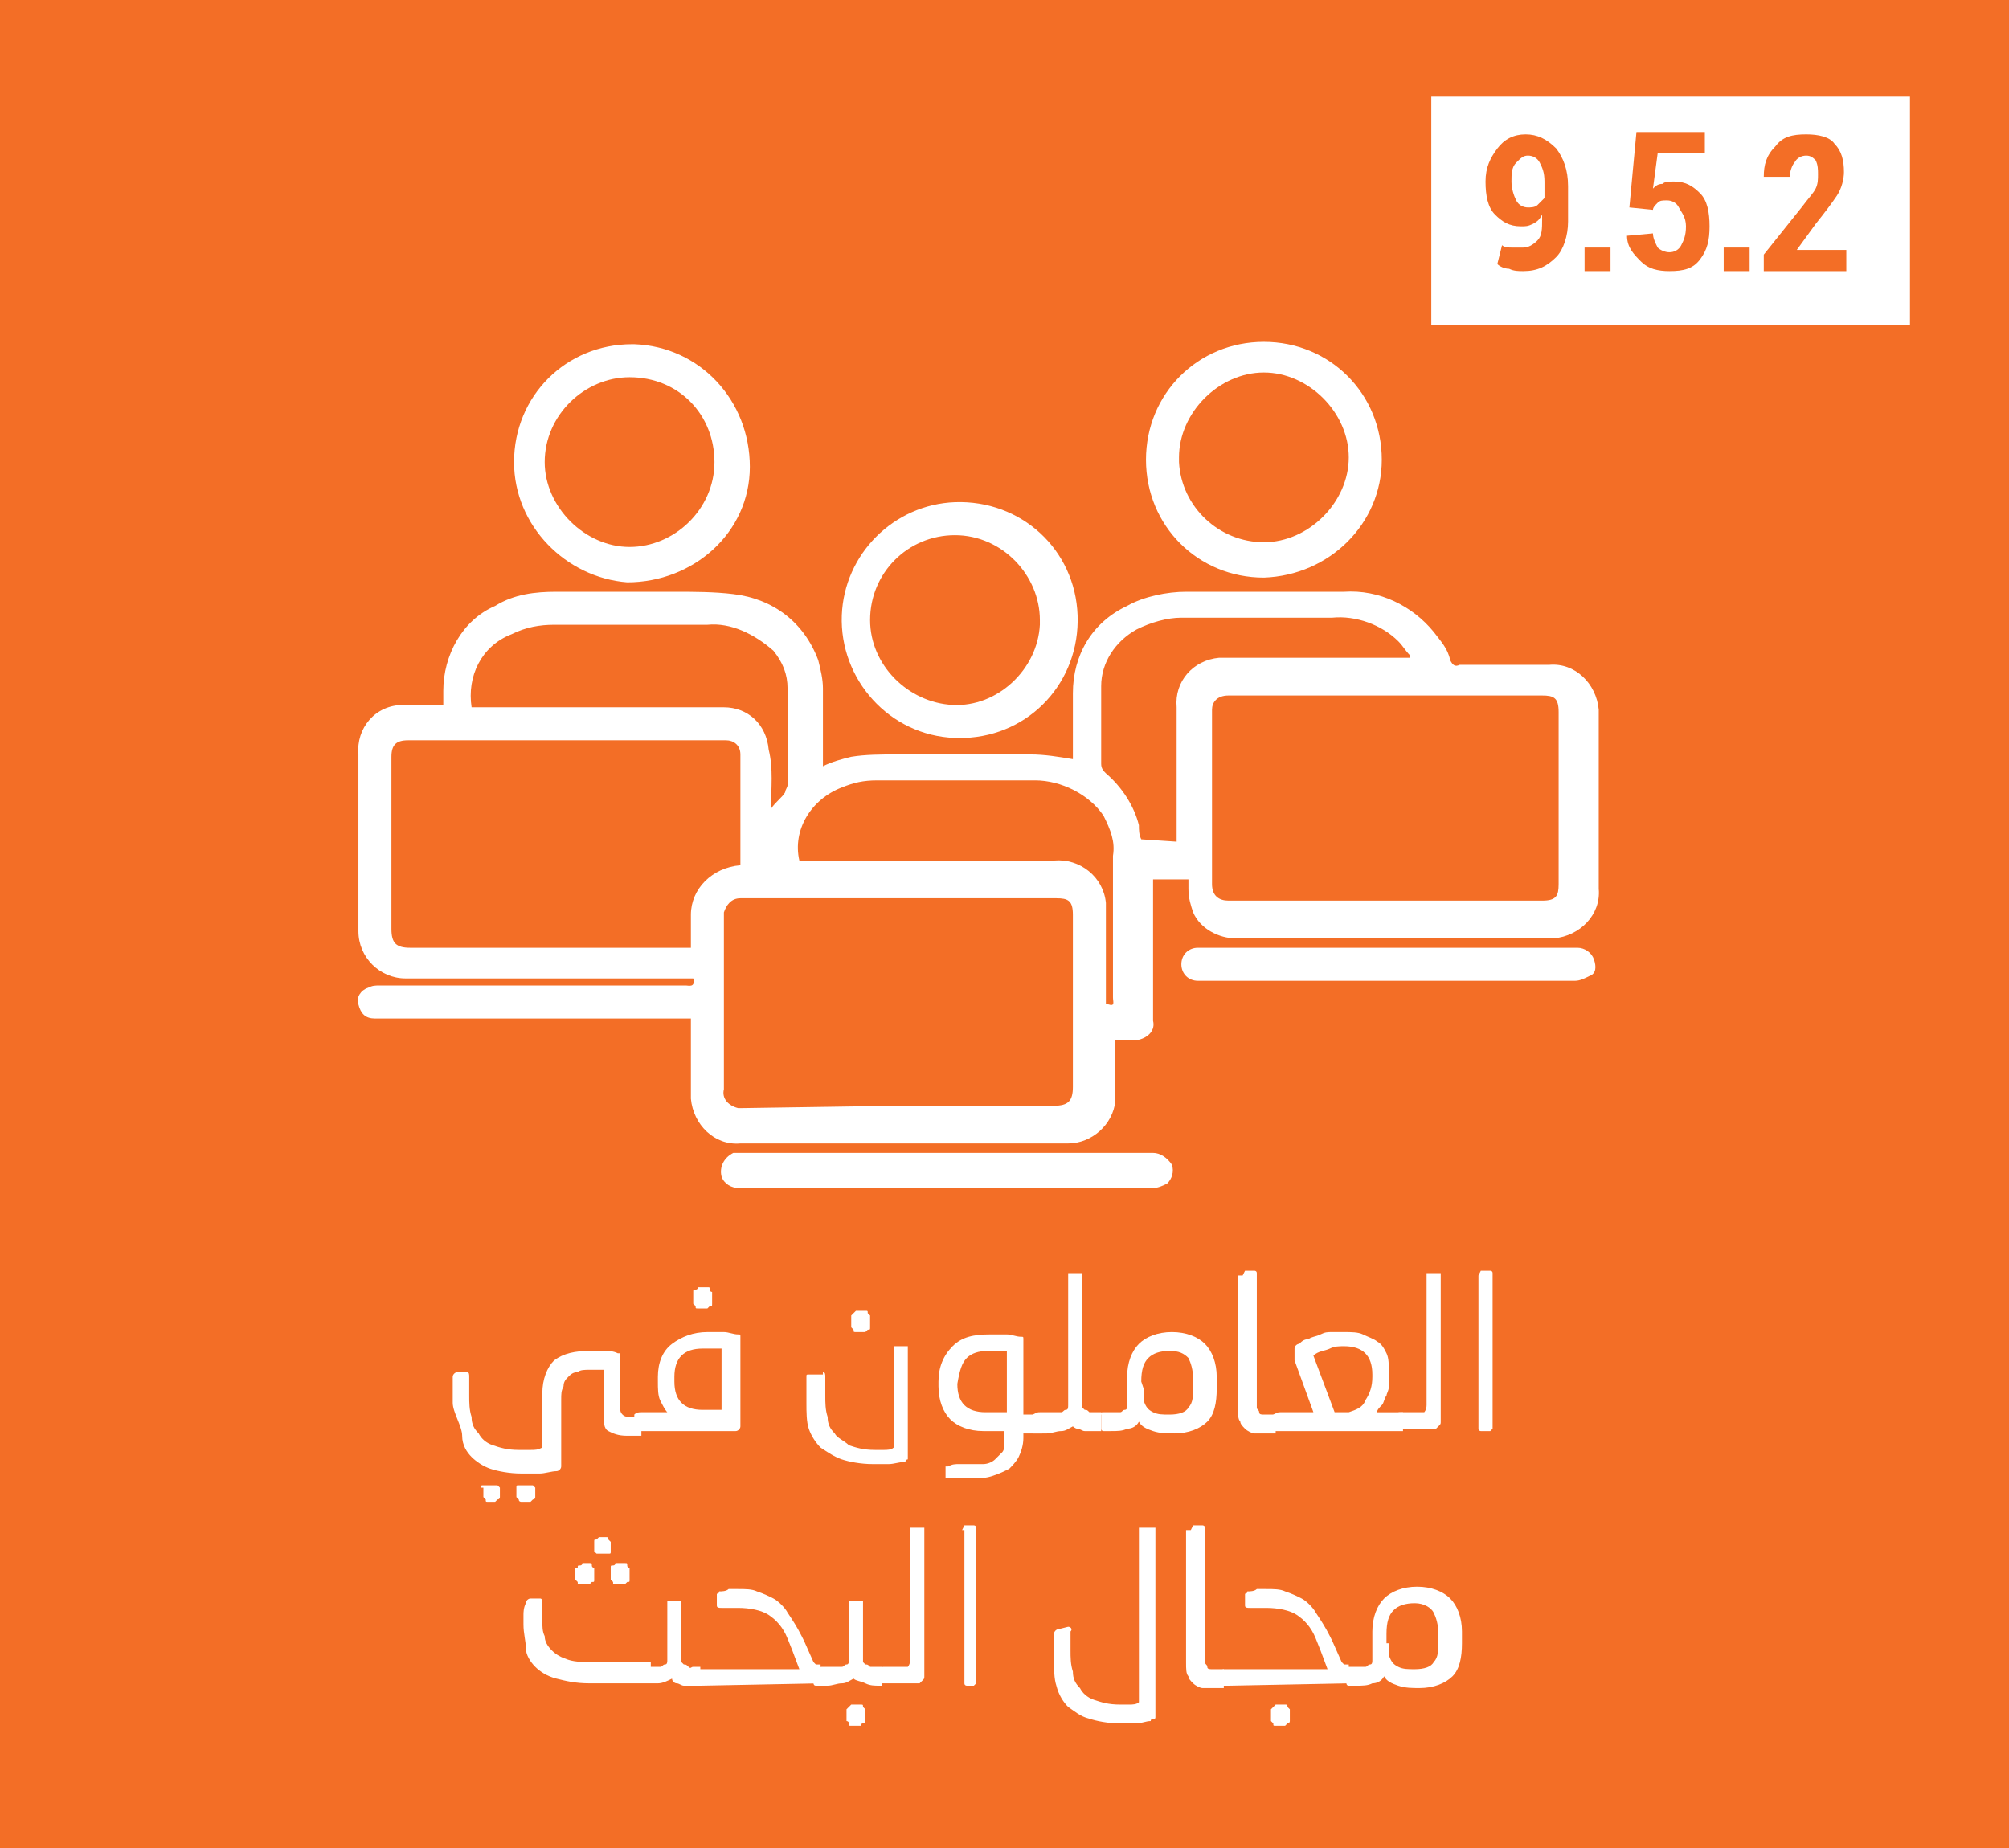
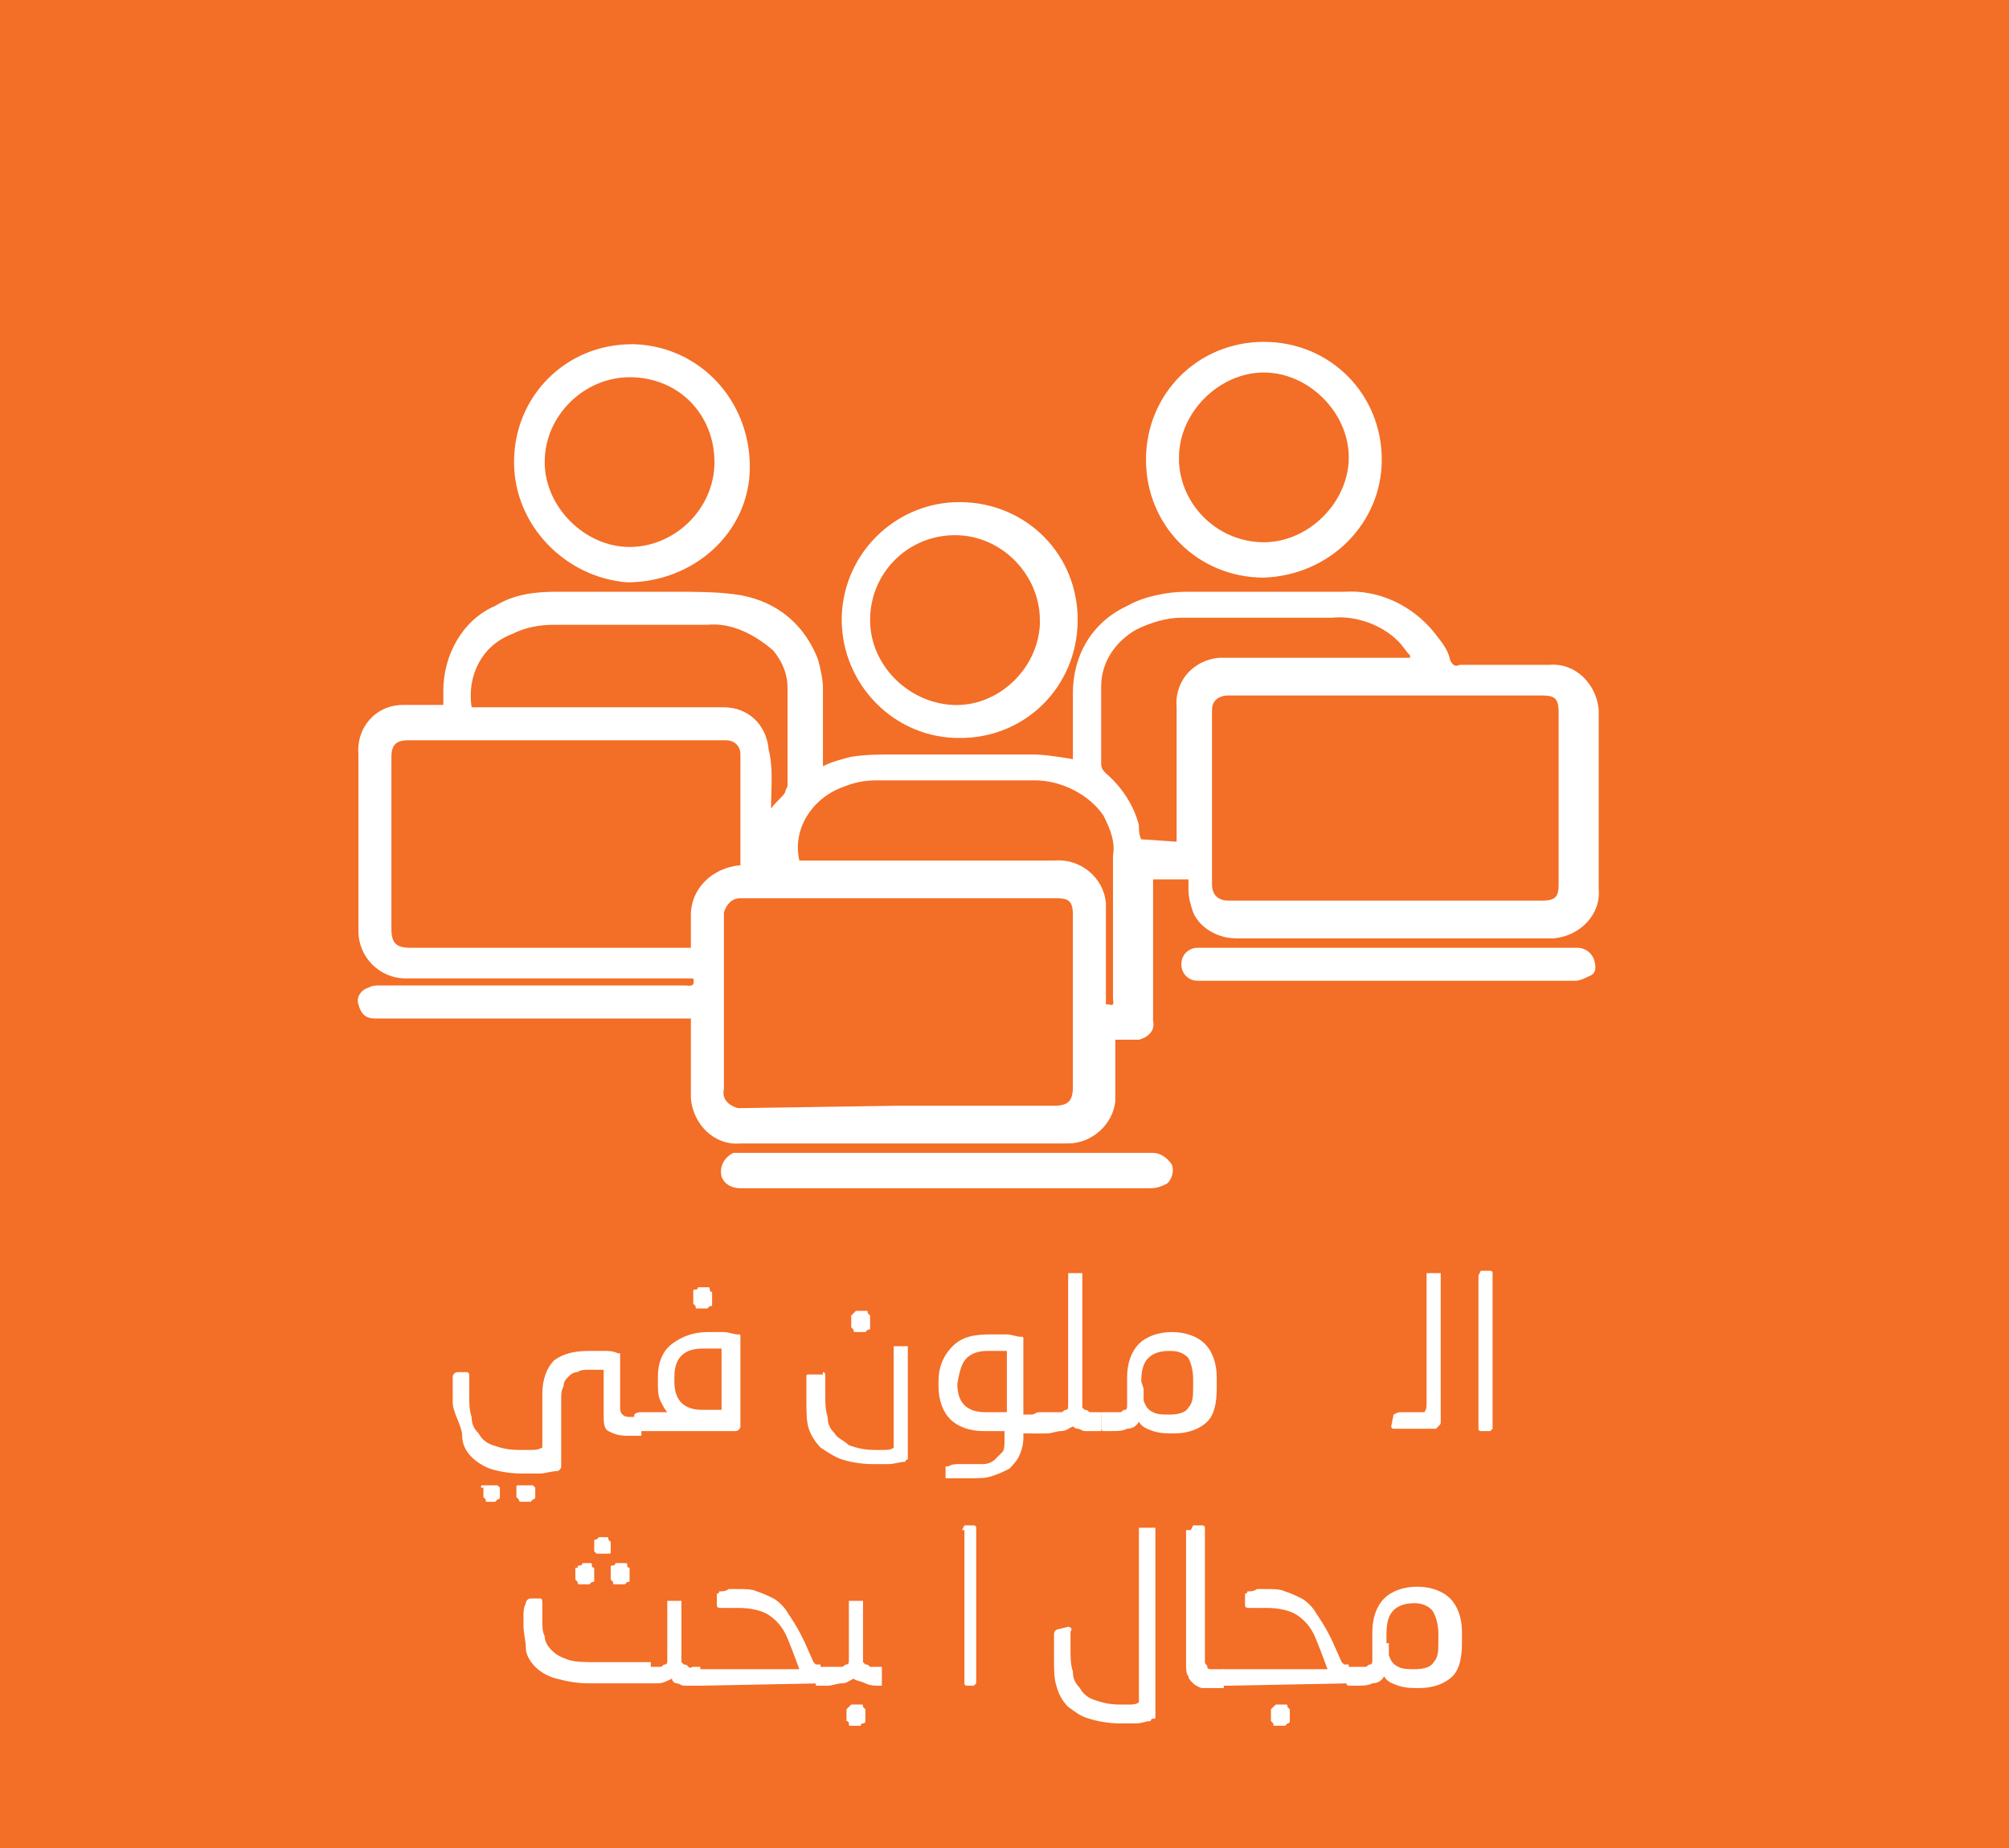
<svg xmlns="http://www.w3.org/2000/svg" version="1.1" id="Layer_1" x="0px" y="0px" viewBox="0 0 85.2 78.4" style="enable-background:new 0 0 85.2 78.4;" xml:space="preserve">
  <style type="text/css">
	.st0{fill:#F36E26;}
	.st1{fill:#FFFFFF;}
</style>
  <rect x="-2.5" y="-3.2" class="st0" width="90.4" height="86" />
  <g>
    <path class="st1" d="M29.3,43.2H15.9c-0.4,0-0.6-0.2-0.7-0.6c-0.1-0.3,0.1-0.6,0.4-0.7c0.2-0.1,0.3-0.1,0.5-0.1h13   c0.1,0,0.4,0.1,0.3-0.3h-1.4c-3.6,0-7.2,0-10.8,0c-1.1,0-2-0.9-2-2c0-2.5,0-5,0-7.5c-0.1-1.1,0.7-2.1,1.9-2.1c0.1,0,0.2,0,0.3,0   h1.4v-0.6c0-1.5,0.8-3,2.2-3.6c0.8-0.5,1.7-0.6,2.6-0.6h5c0.8,0,1.7,0,2.5,0.1c1.7,0.2,3,1.2,3.6,2.8c0.1,0.4,0.2,0.8,0.2,1.2   c0,1,0,1.9,0,3v0.3c0.4-0.2,0.8-0.3,1.2-0.4c0.6-0.1,1.3-0.1,1.9-0.1c1.9,0,3.9,0,5.7,0c0.6,0,1.2,0.1,1.8,0.2v-0.2   c0-0.8,0-1.8,0-2.6c0-1.6,0.8-3,2.3-3.7c0.7-0.4,1.7-0.6,2.5-0.6h6.7c1.5-0.1,2.9,0.6,3.8,1.7c0.3,0.4,0.6,0.7,0.7,1.2   c0.1,0.2,0.2,0.3,0.4,0.2h3.8c1.1-0.1,2,0.8,2.1,1.9c0,0.1,0,0.1,0,0.2v7.4c0.1,1.1-0.8,2-1.9,2.1c-0.1,0-0.1,0-0.2,0   c-0.7,0-1.6,0-2.3,0h-1.8h-9.2c-0.7,0-1.5-0.4-1.8-1.1c-0.1-0.3-0.2-0.6-0.2-1c0-0.1,0-0.3,0-0.4h-1.5v6c0.1,0.4-0.2,0.7-0.6,0.8   c-0.1,0-0.2,0-0.2,0c-0.3,0-0.6,0-0.8,0c0,0.6,0,1.1,0,1.7c0,0.3,0,0.6,0,0.9c-0.1,1-1,1.8-2,1.8H31.4c-1.1,0.1-2-0.8-2.1-1.9   c0-0.1,0-0.2,0-0.3c0-0.8,0-1.8,0-2.6V43.2z M58.8,38.2L58.8,38.2h2.4h4.2c0.6,0,0.7-0.2,0.7-0.7v-7.3c0-0.6-0.2-0.7-0.7-0.7H52.1   c-0.5,0-0.7,0.3-0.7,0.6v7.4c0,0.5,0.3,0.7,0.7,0.7L58.8,38.2z M38.1,46.9h6.6c0.6,0,0.8-0.2,0.8-0.8v-7.3c0-0.6-0.2-0.7-0.7-0.7   H33.2c-0.6,0-1.2,0-1.8,0c-0.4,0-0.6,0.3-0.7,0.6v0.1v1.7c0,1.8,0,3.8,0,5.7c-0.1,0.4,0.2,0.7,0.6,0.8c0.1,0,0.1,0,0.2,0L38.1,46.9   z M31.4,36.7C31.4,36.7,31.4,36.6,31.4,36.7c0-1.7,0-3.1,0-4.7c0-0.4-0.3-0.6-0.6-0.6l0,0H17.3c-0.5,0-0.7,0.2-0.7,0.7v7.3   c0,0.6,0.2,0.8,0.8,0.8h11.9v-1.4C29.3,37.7,30.2,36.8,31.4,36.7L31.4,36.7z M32.7,34.3L32.7,34.3c0.2-0.3,0.5-0.5,0.6-0.7   c0-0.1,0.1-0.2,0.1-0.3c0-1.4,0-2.7,0-4.1c0-0.6-0.2-1.1-0.6-1.6C32,26.9,31,26.4,30,26.5c-2.1,0-4.2,0-6.5,0   c-0.6,0-1.2,0.1-1.8,0.4c-1.3,0.5-1.9,1.8-1.7,3.1h4.2c2.1,0,4.3,0,6.5,0c1,0,1.8,0.7,1.9,1.8C32.8,32.6,32.7,33.4,32.7,34.3z    M47,42.6c0.3,0.1,0.2-0.1,0.2-0.3c0-2,0-4,0-6c0.1-0.6-0.1-1.1-0.4-1.7c-0.6-0.9-1.8-1.5-2.9-1.5c-2.2,0-4.5,0-6.7,0   c-0.6,0-1,0.1-1.5,0.3c-1.3,0.5-2.1,1.8-1.8,3.1h10.8c1.1-0.1,2.1,0.7,2.2,1.8c0,0.1,0,0.2,0,0.3V42.6L47,42.6z M49.9,35.7   c0-0.1,0-0.2,0-0.3v-5.4c-0.1-1.1,0.7-2,1.8-2.1c0.1,0,0.2,0,0.2,0h7.9v-0.1c-0.2-0.2-0.3-0.4-0.5-0.6c-0.7-0.7-1.8-1.1-2.8-1h-6.4   c-0.6,0-1.3,0.2-1.9,0.5c-0.9,0.5-1.5,1.4-1.5,2.4c0,1.1,0,2.2,0,3.3c0,0.2,0.1,0.3,0.2,0.4c0.7,0.6,1.2,1.4,1.4,2.2   c0,0.2,0,0.4,0.1,0.6L49.9,35.7z" />
    <path class="st1" d="M53.6,24.5c-2.8,0-5-2.2-5-5s2.2-5,5-5s5,2.2,5,5C58.6,22.2,56.4,24.4,53.6,24.5L53.6,24.5z M53.6,23   c1.9,0,3.6-1.7,3.6-3.6s-1.7-3.6-3.6-3.6S50,17.5,50,19.4c0,0.1,0,0.1,0,0.2C50.1,21.5,51.7,23,53.6,23L53.6,23z" />
    <path class="st1" d="M40.5,31.3c-2.8-0.1-4.9-2.5-4.8-5.2c0.1-2.6,2.2-4.7,4.8-4.8c2.8-0.1,5.1,2,5.2,4.8c0.1,2.8-2,5.1-4.8,5.2   C40.8,31.3,40.7,31.3,40.5,31.3z M44.1,26.3c0-1.9-1.6-3.6-3.6-3.6s-3.6,1.6-3.6,3.6c0,1.9,1.6,3.5,3.5,3.6   c1.9,0.1,3.6-1.5,3.7-3.4C44.1,26.4,44.1,26.4,44.1,26.3z" />
    <path class="st1" d="M21.8,19.6c0-2.8,2.2-5,5-5h0.1c2.8,0.1,4.9,2.4,4.9,5.2s-2.4,4.9-5.2,4.9C24,24.5,21.8,22.3,21.8,19.6z    M26.7,23.2c1.9,0,3.6-1.6,3.6-3.6S28.8,16,26.7,16c-1.9,0-3.6,1.6-3.6,3.6C23.1,21.5,24.8,23.2,26.7,23.2L26.7,23.2z" />
    <path class="st1" d="M40,50.4h-8.6c-0.4,0-0.7-0.2-0.8-0.5c-0.1-0.4,0.1-0.8,0.5-1c0.1,0,0.2,0,0.3,0h17.5c0.3,0,0.6,0.2,0.8,0.5   c0.1,0.3,0,0.6-0.2,0.8c-0.2,0.1-0.4,0.2-0.7,0.2H40z" />
    <path class="st1" d="M58.8,41.6h-8c-0.4,0-0.7-0.3-0.7-0.7c0-0.4,0.3-0.7,0.7-0.7h16.1c0.3,0,0.6,0.2,0.7,0.5   c0.1,0.3,0.1,0.6-0.2,0.7c-0.2,0.1-0.4,0.2-0.6,0.2C64.1,41.6,61.5,41.6,58.8,41.6z" />
  </g>
  <g>
    <path class="st1" d="M19.2,59.5c0-0.1,0-0.1,0-0.2s0-0.2,0-0.3s0-0.2,0-0.3s0-0.2,0-0.3s0.1-0.2,0.2-0.2h0.4c0.1,0,0.1,0.1,0.1,0.2   c0,0.1,0,0.3,0,0.4s0,0.3,0,0.4c0,0.3,0,0.6,0.1,0.9c0,0.3,0.1,0.5,0.3,0.7c0.1,0.2,0.3,0.4,0.6,0.5c0.3,0.1,0.6,0.2,1.1,0.2   c0.2,0,0.4,0,0.5,0c0.2,0,0.3,0,0.5-0.1c0-0.2,0-0.3,0-0.4s0-0.2,0-0.3s0-0.2,0-0.3s0-0.2,0-0.3v-1c0-0.6,0.2-1.1,0.5-1.4   c0.4-0.3,0.9-0.4,1.5-0.4c0.2,0,0.4,0,0.6,0s0.4,0,0.6,0.1h0.1v0.1v2.2c0,0.1,0,0.2,0.1,0.3s0.2,0.1,0.4,0.1h0.4v0.8h-0.6   c-0.4,0-0.6-0.1-0.8-0.2c-0.2-0.1-0.2-0.4-0.2-0.7v-1.9c-0.1,0-0.2,0-0.3,0c-0.1,0-0.2,0-0.3,0c-0.2,0-0.4,0-0.5,0.1   c-0.2,0-0.3,0.1-0.4,0.2s-0.2,0.2-0.2,0.4c-0.1,0.2-0.1,0.3-0.1,0.6V61c0,0.1,0,0.2,0,0.3s0,0.2,0,0.3s0,0.2,0,0.3s0,0.2,0,0.3   s-0.1,0.2-0.2,0.2c-0.2,0-0.5,0.1-0.7,0.1c-0.3,0-0.6,0-0.8,0c-0.5,0-1-0.1-1.3-0.2S20.2,62,20,61.8c-0.2-0.2-0.4-0.5-0.4-0.9   S19.2,59.9,19.2,59.5z M20.4,63.1c0-0.1,0-0.1,0.1-0.1h0.1H21c0.1,0,0.1,0,0.1,0l0.1,0.1v0.4c0,0,0,0.1-0.1,0.1L21,63.7h-0.3   c-0.1,0-0.1,0-0.1-0.1l-0.1-0.1v-0.4H20.4z M21.9,63.1c0-0.1,0-0.1,0.1-0.1s0.1,0,0.1,0h0.4h0.1l0.1,0.1v0.4c0,0,0,0.1-0.1,0.1   l-0.1,0.1h-0.4c0,0-0.1,0-0.1-0.1l-0.1-0.1V63.1z" />
    <path class="st1" d="M26.9,60C26.9,60,26.9,59.9,26.9,60c0.1-0.1,0.2-0.1,0.3-0.1h1.1c-0.1-0.1-0.2-0.3-0.3-0.5   c-0.1-0.2-0.1-0.5-0.1-0.8v-0.2c0-0.6,0.2-1.1,0.6-1.4c0.4-0.3,0.9-0.5,1.5-0.5c0.3,0,0.5,0,0.7,0s0.4,0.1,0.6,0.1   c0.1,0,0.1,0,0.1,0.1v0.1v2.4c0,0.1,0,0.2,0,0.3s0,0.2,0,0.4s0,0.2,0,0.3s0,0.2,0,0.3s-0.1,0.2-0.2,0.2c-0.3,0-0.5,0-0.7,0   s-0.5,0-0.7,0h-2.6c-0.1,0-0.2,0-0.2,0c-0.1,0-0.1-0.1-0.1-0.1S26.9,60,26.9,60z M28.6,58.6c0,0.4,0.1,0.7,0.3,0.9   c0.2,0.2,0.5,0.3,0.9,0.3c0.1,0,0.3,0,0.4,0s0.3,0,0.4,0v-2.6c-0.1,0-0.2,0-0.4,0s-0.3,0-0.4,0c-0.4,0-0.7,0.1-0.9,0.3   c-0.2,0.2-0.3,0.5-0.3,0.9V58.6z M29.4,54.8c0-0.1,0-0.1,0.1-0.1s0.1-0.1,0.1-0.1H30c0.1,0,0.1,0,0.1,0.1s0.1,0.1,0.1,0.1v0.5   c0,0.1,0,0.1-0.1,0.1L30,55.5h-0.4c-0.1,0-0.1,0-0.1-0.1l-0.1-0.1V54.8z" />
    <path class="st1" d="M34.9,58.2c0.1,0,0.1,0.1,0.1,0.2c0,0.1,0,0.1,0,0.2c0,0.1,0,0.2,0,0.2c0,0.1,0,0.2,0,0.2c0,0.1,0,0.1,0,0.2   c0,0.3,0,0.6,0.1,0.9c0,0.3,0.1,0.5,0.3,0.7c0.1,0.2,0.4,0.3,0.6,0.5c0.3,0.1,0.6,0.2,1.1,0.2c0.2,0,0.3,0,0.4,0s0.3,0,0.4-0.1   c0-0.2,0-0.3,0-0.4c0-0.1,0-0.3,0-0.4c0-0.1,0-0.2,0-0.3s0-0.2,0-0.4v-2.7v-0.1H38h0.4h0.1v0.1v3.4c0,0.1,0,0.2,0,0.3s0,0.2,0,0.3   s0,0.2,0,0.3s0,0.2,0,0.3s0,0.1,0,0.1s-0.1,0-0.1,0.1c-0.2,0-0.5,0.1-0.7,0.1s-0.5,0-0.7,0c-0.5,0-1-0.1-1.3-0.2s-0.6-0.3-0.9-0.5   c-0.2-0.2-0.4-0.5-0.5-0.8s-0.1-0.7-0.1-1.1c0-0.1,0-0.1,0-0.2c0-0.1,0-0.2,0-0.3s0-0.2,0-0.3s0-0.2,0-0.3s0-0.1,0.1-0.1h0.1h0.5   V58.2z M36.1,55.8C36.1,55.7,36.1,55.7,36.1,55.8l0.2-0.2h0.4c0.1,0,0.1,0,0.1,0.1l0.1,0.1v0.5c0,0.1,0,0.1-0.1,0.1l-0.1,0.1h-0.4   c-0.1,0-0.1,0-0.1-0.1l-0.1-0.1V55.8z" />
    <path class="st1" d="M40.2,62.2C40.2,62.1,40.2,62.1,40.2,62.2c0.2-0.1,0.3-0.1,0.5-0.1s0.3,0,0.4,0c0.2,0,0.5,0,0.6,0   c0.2,0,0.4-0.1,0.5-0.2s0.2-0.2,0.3-0.3s0.1-0.3,0.1-0.5v-0.4h-0.9c-0.6,0-1.1-0.2-1.4-0.5c-0.3-0.3-0.5-0.8-0.5-1.4v-0.2   c0-0.6,0.2-1.1,0.6-1.5c0.4-0.4,0.9-0.5,1.6-0.5c0.2,0,0.5,0,0.7,0s0.4,0.1,0.6,0.1c0.1,0,0.1,0,0.1,0.1v0.1V60h0.8v0.8h-0.8V61   c0,0.3-0.1,0.6-0.2,0.8c-0.1,0.2-0.3,0.4-0.4,0.5c-0.2,0.1-0.4,0.2-0.7,0.3s-0.5,0.1-0.9,0.1c-0.1,0-0.1,0-0.2,0s-0.2,0-0.3,0   s-0.2,0-0.3,0s-0.1,0-0.2,0c-0.1,0-0.1,0-0.1,0v-0.1v-0.4H40.2z M40.6,58.7c0,0.4,0.1,0.7,0.3,0.9s0.5,0.3,0.9,0.3h0.9v-2.6   c-0.1,0-0.2,0-0.4,0c-0.1,0-0.2,0-0.4,0c-0.4,0-0.7,0.1-0.9,0.3S40.7,58.1,40.6,58.7L40.6,58.7L40.6,58.7z" />
    <path class="st1" d="M43.8,60C43.8,60,43.9,59.9,43.8,60c0.2-0.1,0.2-0.1,0.3-0.1h0.5c0.1,0,0.1,0,0.2,0s0.1,0,0.2,0   c0.1,0,0.1-0.1,0.2-0.1s0.1-0.1,0.1-0.2v-5.5V54h0.1h0.4h0.1v0.1v5.6l0.1,0.1c0.1,0,0.1,0,0.2,0.1c0.1,0,0.1,0,0.2,0   c0.1,0,0.1,0,0.2,0h0.1v0.8h-0.1c-0.1,0-0.2,0-0.3,0s-0.2,0-0.3,0s-0.2-0.1-0.3-0.1s-0.2-0.1-0.2-0.1c-0.2,0.1-0.3,0.2-0.5,0.2   s-0.4,0.1-0.6,0.1H44c-0.1,0-0.2,0-0.2,0c-0.1,0-0.1-0.1-0.1-0.1L43.8,60L43.8,60z" />
    <path class="st1" d="M46.5,60C46.5,60,46.5,59.9,46.5,60c0.2-0.1,0.2-0.1,0.3-0.1h0.3c0,0,0.1,0,0.2,0c0.1,0,0.1,0,0.2,0   c0.1,0,0.1-0.1,0.2-0.1s0.1-0.1,0.1-0.2s0-0.2,0-0.3v-0.9c0-0.6,0.2-1.1,0.5-1.4c0.3-0.3,0.8-0.5,1.4-0.5c0.6,0,1.1,0.2,1.4,0.5   c0.3,0.3,0.5,0.8,0.5,1.4v0.5c0,0.6-0.1,1.1-0.4,1.4c-0.3,0.3-0.8,0.5-1.4,0.5c-0.3,0-0.6,0-0.9-0.1c-0.3-0.1-0.5-0.2-0.6-0.4   c-0.1,0.2-0.3,0.3-0.5,0.3c-0.2,0.1-0.4,0.1-0.7,0.1H47c-0.1,0-0.2,0-0.2,0c-0.1,0-0.1-0.1-0.1-0.1V60H46.5z M48.5,58.9   c0,0.2,0,0.4,0,0.5c0.1,0.3,0.2,0.4,0.4,0.5s0.4,0.1,0.7,0.1c0.4,0,0.7-0.1,0.8-0.3c0.2-0.2,0.2-0.5,0.2-0.9v-0.3   c0-0.4-0.1-0.7-0.2-0.9c-0.2-0.2-0.4-0.3-0.8-0.3c-0.4,0-0.7,0.1-0.9,0.3s-0.3,0.5-0.3,1L48.5,58.9L48.5,58.9z" />
-     <path class="st1" d="M52.7,54.1L52.7,54.1l0.1-0.2h0.4c0,0,0.1,0,0.1,0.1s0,0.1,0,0.1v5.3c0,0.1,0,0.2,0,0.3s0.1,0.1,0.1,0.2   s0.1,0.1,0.2,0.1s0.2,0,0.3,0h0.2v0.8h-0.4c-0.2,0-0.4,0-0.5,0s-0.3-0.1-0.4-0.2c-0.1-0.1-0.2-0.2-0.2-0.3   c-0.1-0.1-0.1-0.3-0.1-0.6v-5.6H52.7z" />
-     <path class="st1" d="M54,60C54,60,54,59.9,54,60c0.2-0.1,0.2-0.1,0.3-0.1h1.4l-0.8-2.2c0,0,0,0,0-0.1s0-0.1,0-0.1v-0.3   c0-0.1,0.1-0.2,0.2-0.2c0.1-0.1,0.2-0.2,0.4-0.2c0.1-0.1,0.3-0.1,0.5-0.2s0.3-0.1,0.5-0.1s0.4,0,0.5,0c0.3,0,0.6,0,0.8,0.1   s0.5,0.2,0.6,0.3c0.2,0.1,0.3,0.3,0.4,0.5c0.1,0.2,0.1,0.5,0.1,0.8v0.2c0,0.1,0,0.3,0,0.4c0,0.2-0.1,0.3-0.1,0.4   c-0.1,0.1-0.1,0.3-0.2,0.4s-0.2,0.2-0.2,0.3h1.1v0.8h-5.2c-0.1,0-0.2,0-0.2,0c-0.1,0-0.1-0.1-0.1-0.1V60z M57.2,59.9   c0.3-0.1,0.6-0.2,0.7-0.5c0.2-0.3,0.3-0.6,0.3-1v-0.1c0-0.4-0.1-0.7-0.3-0.9s-0.5-0.3-0.9-0.3c-0.2,0-0.4,0-0.6,0.1   s-0.5,0.1-0.7,0.3l0.9,2.4H57.2z" />
    <path class="st1" d="M59.1,60C59.1,60,59.1,59.9,59.1,60c0.2-0.1,0.2-0.1,0.3-0.1h0.7c0.2,0,0.3,0,0.3,0s0.1-0.1,0.1-0.3v-5.5V54   h0.1H61h0.1v0.1v5.2c0,0.1,0,0.2,0,0.2c0,0.1,0,0.2,0,0.3s0,0.2,0,0.3s0,0.2,0,0.2c0,0.1,0,0.1-0.1,0.2l-0.1,0.1c0,0-0.1,0-0.2,0   c-0.1,0-0.2,0-0.3,0s-0.2,0-0.3,0s-0.2,0-0.3,0h-0.5c-0.1,0-0.2,0-0.2,0c-0.1,0-0.1-0.1-0.1-0.1L59.1,60L59.1,60z" />
    <path class="st1" d="M62.7,54.1L62.7,54.1l0.1-0.2h0.4c0,0,0.1,0,0.1,0.1s0,0.1,0,0.1v6.4v0.1l-0.1,0.1h-0.4c0,0-0.1,0-0.1-0.1   s0-0.1,0-0.1V54.1z" />
    <path class="st1" d="M27.6,70.7c0.1,0,0.1,0,0.2,0s0.1,0,0.2,0s0.1-0.1,0.2-0.1s0.1-0.1,0.1-0.2V68v-0.1h0.1h0.4h0.1V68v2.5   l0.1,0.1c0.1,0,0.1,0,0.2,0.1s0.1,0,0.2,0s0.1,0,0.2,0h0.1v0.8h-0.1c-0.1,0-0.2,0-0.3,0s-0.2,0-0.3,0c-0.1,0-0.2-0.1-0.3-0.1   c-0.1,0-0.2-0.1-0.2-0.2c-0.2,0.1-0.4,0.2-0.6,0.2s-0.5,0-0.7,0H25c-0.6,0-1-0.1-1.4-0.2s-0.7-0.3-0.9-0.5s-0.4-0.5-0.4-0.8   s-0.1-0.6-0.1-1c0-0.1,0-0.3,0-0.4s0-0.3,0.1-0.5c0-0.1,0.1-0.2,0.2-0.2h0.4c0.1,0,0.1,0.1,0.1,0.2s0,0.3,0,0.4s0,0.2,0,0.3   c0,0.3,0,0.5,0.1,0.7c0,0.2,0.1,0.4,0.3,0.6c0.2,0.2,0.4,0.3,0.7,0.4c0.3,0.1,0.7,0.1,1.1,0.1h2.4V70.7z M24.5,66.5   c0-0.1,0-0.1,0.1-0.1s0.1-0.1,0.1-0.1H25c0.1,0,0.1,0,0.1,0.1s0.1,0.1,0.1,0.1V67c0,0.1,0,0.1-0.1,0.1L25,67.2h-0.4   c-0.1,0-0.1,0-0.1-0.1L24.4,67v-0.5H24.5z M25.2,65.4c0-0.1,0-0.1,0.1-0.1l0.1-0.1h0.3c0.1,0,0.1,0,0.1,0.1l0.1,0.1v0.4   c0,0.1,0,0.1-0.1,0.1h-0.1h-0.3c-0.1,0-0.1,0-0.1,0l-0.1-0.1V65.4z M25.9,66.5c0-0.1,0-0.1,0.1-0.1s0.1-0.1,0.1-0.1h0.4   c0.1,0,0.1,0,0.1,0.1s0.1,0.1,0.1,0.1V67c0,0.1,0,0.1-0.1,0.1l-0.1,0.1h-0.4c-0.1,0-0.1,0-0.1-0.1L25.9,67V66.5z" />
    <path class="st1" d="M29.7,71.5c-0.1,0-0.2,0-0.2,0c-0.1,0-0.1-0.1-0.1-0.1v-0.5c0,0,0-0.1,0.1-0.1s0.1,0,0.2,0h4.2L33.6,70   l-0.2-0.5c-0.2-0.5-0.5-0.8-0.8-1s-0.8-0.3-1.3-0.3c0,0-0.1,0-0.3,0c-0.1,0-0.3,0-0.4,0s-0.2,0-0.2-0.1v-0.4v-0.1   c0,0,0.1,0,0.1-0.1c0.1,0,0.3,0,0.4-0.1c0.2,0,0.3,0,0.4,0c0.3,0,0.6,0,0.8,0.1c0.3,0.1,0.5,0.2,0.7,0.3s0.5,0.4,0.6,0.6   c0.2,0.3,0.4,0.6,0.6,1l0.1,0.2l0.4,0.9l0.1,0.1h0.1h0.1v0.8L29.7,71.5L29.7,71.5z" />
-     <path class="st1" d="M34.6,70.8C34.6,70.8,34.6,70.7,34.6,70.8c0.1-0.1,0.2-0.1,0.3-0.1h0.4c0.1,0,0.1,0,0.2,0c0.1,0,0.1,0,0.2,0   c0.1,0,0.1-0.1,0.2-0.1s0.1-0.1,0.1-0.2V68v-0.1h0.1h0.4h0.1V68v2.5l0.1,0.1c0.1,0,0.1,0,0.2,0.1c0.1,0,0.1,0,0.2,0s0.1,0,0.2,0   h0.1v0.8h-0.1c-0.2,0-0.4,0-0.6-0.1s-0.4-0.1-0.5-0.2c-0.2,0.1-0.3,0.2-0.5,0.2s-0.4,0.1-0.6,0.1h-0.3c-0.1,0-0.2,0-0.2,0   c-0.1,0-0.1-0.1-0.1-0.1L34.6,70.8L34.6,70.8z M35.9,72.5C35.9,72.4,35.9,72.4,35.9,72.5l0.2-0.2h0.4c0.1,0,0.1,0,0.1,0.1l0.1,0.1   V73c0,0,0,0.1-0.1,0.1s-0.1,0.1-0.1,0.1h-0.4c-0.1,0-0.1,0-0.1-0.1S35.9,73,35.9,73V72.5z" />
-     <path class="st1" d="M37.2,70.8C37.2,70.8,37.2,70.7,37.2,70.8c0.2-0.1,0.2-0.1,0.3-0.1h0.7c0.2,0,0.3,0,0.3,0s0.1-0.1,0.1-0.3   v-5.5v-0.1h0.1h0.4h0.1v0.1v5.2c0,0.1,0,0.2,0,0.2c0,0.1,0,0.2,0,0.3s0,0.2,0,0.3c0,0.1,0,0.2,0,0.2c0,0.1,0,0.1-0.1,0.2L39,71.4   c0,0-0.1,0-0.2,0c-0.1,0-0.2,0-0.3,0s-0.2,0-0.3,0s-0.2,0-0.3,0h-0.5c-0.1,0-0.2,0-0.2,0c-0.1,0-0.1-0.1-0.1-0.1L37.2,70.8   L37.2,70.8z" />
+     <path class="st1" d="M34.6,70.8C34.6,70.8,34.6,70.7,34.6,70.8c0.1-0.1,0.2-0.1,0.3-0.1h0.4c0.1,0,0.1,0,0.2,0c0.1,0,0.1,0,0.2,0   c0.1,0,0.1-0.1,0.2-0.1s0.1-0.1,0.1-0.2V68v-0.1h0.1h0.4h0.1V68v2.5l0.1,0.1c0.1,0,0.1,0,0.2,0.1c0.1,0,0.1,0,0.2,0s0.1,0,0.2,0   h0.1v0.8h-0.1c-0.2,0-0.4,0-0.6-0.1s-0.4-0.1-0.5-0.2c-0.2,0.1-0.3,0.2-0.5,0.2s-0.4,0.1-0.6,0.1h-0.3c-0.1,0-0.2,0-0.2,0   L34.6,70.8L34.6,70.8z M35.9,72.5C35.9,72.4,35.9,72.4,35.9,72.5l0.2-0.2h0.4c0.1,0,0.1,0,0.1,0.1l0.1,0.1   V73c0,0,0,0.1-0.1,0.1s-0.1,0.1-0.1,0.1h-0.4c-0.1,0-0.1,0-0.1-0.1S35.9,73,35.9,73V72.5z" />
    <path class="st1" d="M40.8,64.9L40.8,64.9l0.1-0.2h0.4c0,0,0.1,0,0.1,0.1s0,0.1,0,0.1v6.4v0.1l-0.1,0.1H41c0,0-0.1,0-0.1-0.1   s0-0.1,0-0.1v-6.4H40.8z" />
    <path class="st1" d="M45.3,69c0.1,0,0.2,0.1,0.1,0.2c0,0.1,0,0.3,0,0.4s0,0.3,0,0.4c0,0.3,0,0.6,0.1,0.9c0,0.3,0.1,0.5,0.3,0.7   c0.1,0.2,0.3,0.4,0.6,0.5s0.6,0.2,1.1,0.2c0.1,0,0.2,0,0.4,0c0.1,0,0.3,0,0.4-0.1c0-0.2,0-0.3,0-0.4s0-0.2,0-0.4c0-0.1,0-0.2,0-0.3   c0-0.1,0-0.2,0-0.4v-5.8v-0.1h0.1h0.5H49v0.1v6.5c0,0.1,0,0.2,0,0.3s0,0.2,0,0.4c0,0.1,0,0.3,0,0.4s0,0.2,0,0.3   c0,0.1,0,0.1-0.1,0.1c0,0-0.1,0-0.1,0.1c-0.2,0-0.4,0.1-0.6,0.1c-0.2,0-0.5,0-0.7,0c-0.5,0-1-0.1-1.3-0.2c-0.4-0.1-0.6-0.3-0.9-0.5   c-0.2-0.2-0.4-0.5-0.5-0.9c-0.1-0.3-0.1-0.7-0.1-1.1c0-0.1,0-0.1,0-0.2s0-0.2,0-0.3c0-0.1,0-0.2,0-0.3c0-0.1,0-0.2,0-0.3   c0-0.1,0.1-0.2,0.2-0.2L45.3,69L45.3,69z" />
    <path class="st1" d="M50.5,64.9L50.5,64.9l0.1-0.2H51c0,0,0.1,0,0.1,0.1s0,0.1,0,0.1v5.3c0,0.1,0,0.2,0,0.3c0,0.1,0.1,0.1,0.1,0.2   s0.1,0.1,0.2,0.1s0.2,0,0.3,0h0.2v0.8h-0.4c-0.2,0-0.4,0-0.5,0s-0.3-0.1-0.4-0.2c-0.1-0.1-0.2-0.2-0.2-0.3   c-0.1-0.1-0.1-0.3-0.1-0.6v-5.6H50.5z" />
    <path class="st1" d="M52.1,71.5c-0.1,0-0.2,0-0.2,0c-0.1,0-0.1-0.1-0.1-0.1v-0.5c0,0,0-0.1,0.1-0.1s0.1,0,0.2,0h4.2L56,70l-0.2-0.5   c-0.2-0.5-0.5-0.8-0.8-1s-0.8-0.3-1.3-0.3c0,0-0.1,0-0.3,0c-0.1,0-0.3,0-0.4,0c-0.1,0-0.2,0-0.2-0.1v-0.4v-0.1c0,0,0.1,0,0.1-0.1   c0.1,0,0.3,0,0.4-0.1c0.2,0,0.3,0,0.4,0c0.3,0,0.6,0,0.8,0.1c0.3,0.1,0.5,0.2,0.7,0.3s0.5,0.4,0.6,0.6c0.2,0.3,0.4,0.6,0.6,1   l0.1,0.2l0.4,0.9l0.1,0.1h0.1h0.1v0.8L52.1,71.5L52.1,71.5z M53.9,72.5C53.9,72.4,53.9,72.4,53.9,72.5l0.2-0.2h0.4   c0.1,0,0.1,0,0.1,0.1l0.1,0.1V73c0,0,0,0.1-0.1,0.1l-0.1,0.1h-0.4c-0.1,0-0.1,0-0.1-0.1L53.9,73V72.5z" />
    <path class="st1" d="M56.9,70.8C56.9,70.8,56.9,70.7,56.9,70.8c0.2-0.1,0.2-0.1,0.3-0.1h0.3c0,0,0.1,0,0.2,0c0.1,0,0.1,0,0.2,0   c0.1,0,0.1-0.1,0.2-0.1s0.1-0.1,0.1-0.2s0-0.2,0-0.3v-0.9c0-0.6,0.2-1.1,0.5-1.4s0.8-0.5,1.4-0.5c0.6,0,1.1,0.2,1.4,0.5   c0.3,0.3,0.5,0.8,0.5,1.4v0.5c0,0.6-0.1,1.1-0.4,1.4c-0.3,0.3-0.8,0.5-1.4,0.5c-0.3,0-0.6,0-0.9-0.1c-0.3-0.1-0.5-0.2-0.6-0.4   c-0.1,0.2-0.3,0.3-0.5,0.3c-0.2,0.1-0.4,0.1-0.7,0.1h-0.1c-0.1,0-0.2,0-0.2,0c-0.1,0-0.1-0.1-0.1-0.1v-0.6H56.9z M58.9,69.7   c0,0.2,0,0.4,0,0.5c0.1,0.3,0.2,0.4,0.4,0.5s0.4,0.1,0.7,0.1c0.4,0,0.7-0.1,0.8-0.3C61,70.3,61,70,61,69.6v-0.3   c0-0.4-0.1-0.7-0.2-0.9C60.7,68.2,60.4,68,60,68s-0.7,0.1-0.9,0.3c-0.2,0.2-0.3,0.5-0.3,1v0.4H58.9z" />
  </g>
  <g>
-     <rect x="60.7" y="4.1" class="st1" width="20.3" height="9.7" />
    <g>
      <path class="st0" d="M63,7.7c0-0.6,0.2-1,0.5-1.4s0.7-0.6,1.2-0.6s0.9,0.2,1.3,0.6c0.3,0.4,0.5,0.9,0.5,1.6v1.5    c0,0.6-0.2,1.2-0.5,1.5c-0.4,0.4-0.8,0.6-1.4,0.6c-0.2,0-0.4,0-0.6-0.1c-0.2,0-0.4-0.1-0.5-0.2l0.2-0.8c0.1,0.1,0.3,0.1,0.4,0.1    s0.3,0,0.5,0s0.4-0.1,0.6-0.3s0.2-0.5,0.2-0.9V9.1c-0.1,0.2-0.2,0.3-0.4,0.4s-0.3,0.1-0.5,0.1c-0.5,0-0.8-0.2-1.1-0.5    S63,8.3,63,7.7z M64.1,7.7c0,0.3,0.1,0.6,0.2,0.8s0.3,0.3,0.5,0.3c0.1,0,0.3,0,0.4-0.1s0.2-0.2,0.3-0.3V7.7c0-0.4-0.1-0.6-0.2-0.8    c-0.1-0.2-0.3-0.3-0.5-0.3s-0.3,0.1-0.5,0.3S64.1,7.4,64.1,7.7z" />
      <path class="st0" d="M67.2,11.5v-1h1.1v1H67.2z" />
      <path class="st0" d="M69,10L69,10l1.1-0.1c0,0.2,0.1,0.4,0.2,0.6c0.1,0.1,0.3,0.2,0.5,0.2s0.4-0.1,0.5-0.3s0.2-0.4,0.2-0.8    S71.3,9,71.2,8.8c-0.1-0.2-0.3-0.3-0.5-0.3s-0.3,0-0.4,0.1s-0.2,0.2-0.2,0.3l-1-0.1l0.3-3.2h2.9v0.9h-2L70.1,8    c0.1-0.1,0.2-0.2,0.4-0.2c0.1-0.1,0.3-0.1,0.5-0.1c0.5,0,0.8,0.2,1.1,0.5c0.3,0.3,0.4,0.8,0.4,1.4c0,0.6-0.1,1-0.4,1.4    s-0.7,0.5-1.3,0.5c-0.5,0-0.9-0.1-1.2-0.4S69,10.5,69,10z" />
-       <path class="st0" d="M73.1,11.5v-1h1.1v1H73.1z" />
      <path class="st0" d="M74.8,7.5c0-0.5,0.1-0.9,0.5-1.3c0.3-0.4,0.7-0.5,1.3-0.5c0.5,0,1,0.1,1.2,0.4c0.3,0.3,0.4,0.7,0.4,1.2    c0,0.3-0.1,0.7-0.3,1C77.7,8.6,77.4,9,77,9.5l-0.8,1.1h2.1v0.9h-3.5v-0.7l1.6-2C76.7,8.4,76.9,8.2,77,8c0.1-0.2,0.1-0.4,0.1-0.6    s0-0.4-0.1-0.6c-0.1-0.1-0.2-0.2-0.4-0.2c-0.2,0-0.4,0.1-0.5,0.3C76,7,75.9,7.3,75.9,7.5H74.8L74.8,7.5z" />
    </g>
  </g>
</svg>